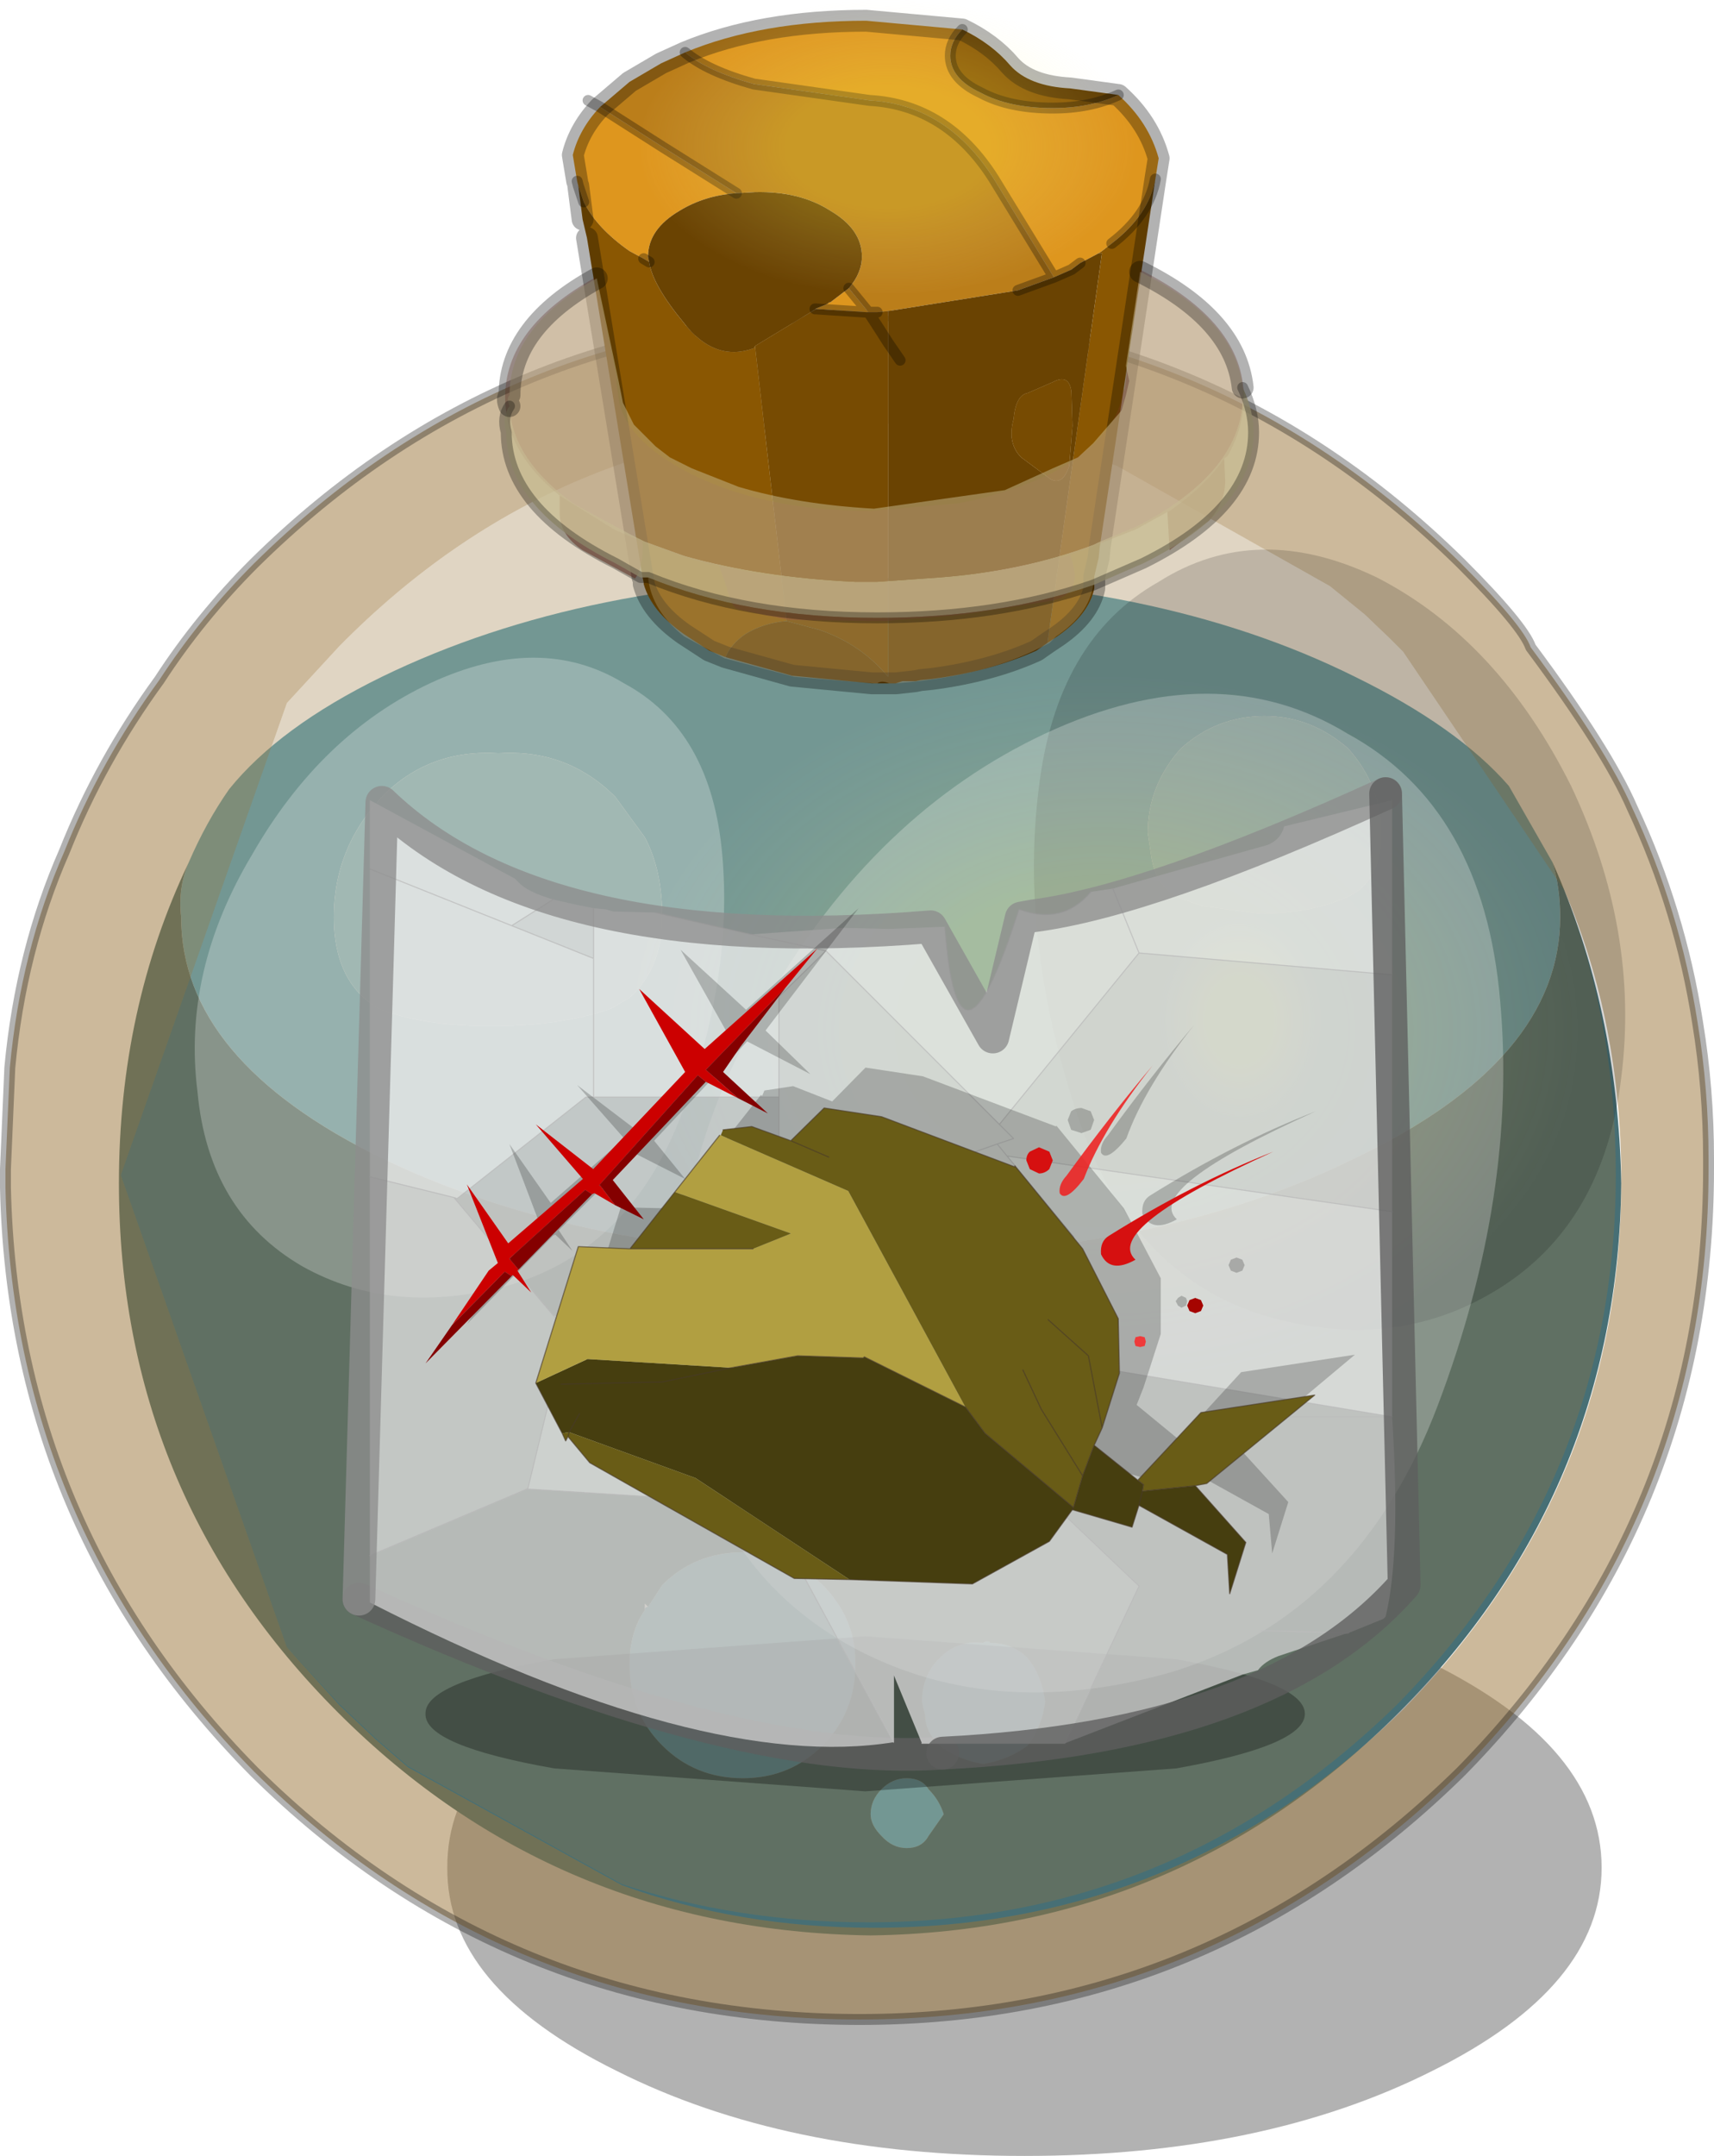
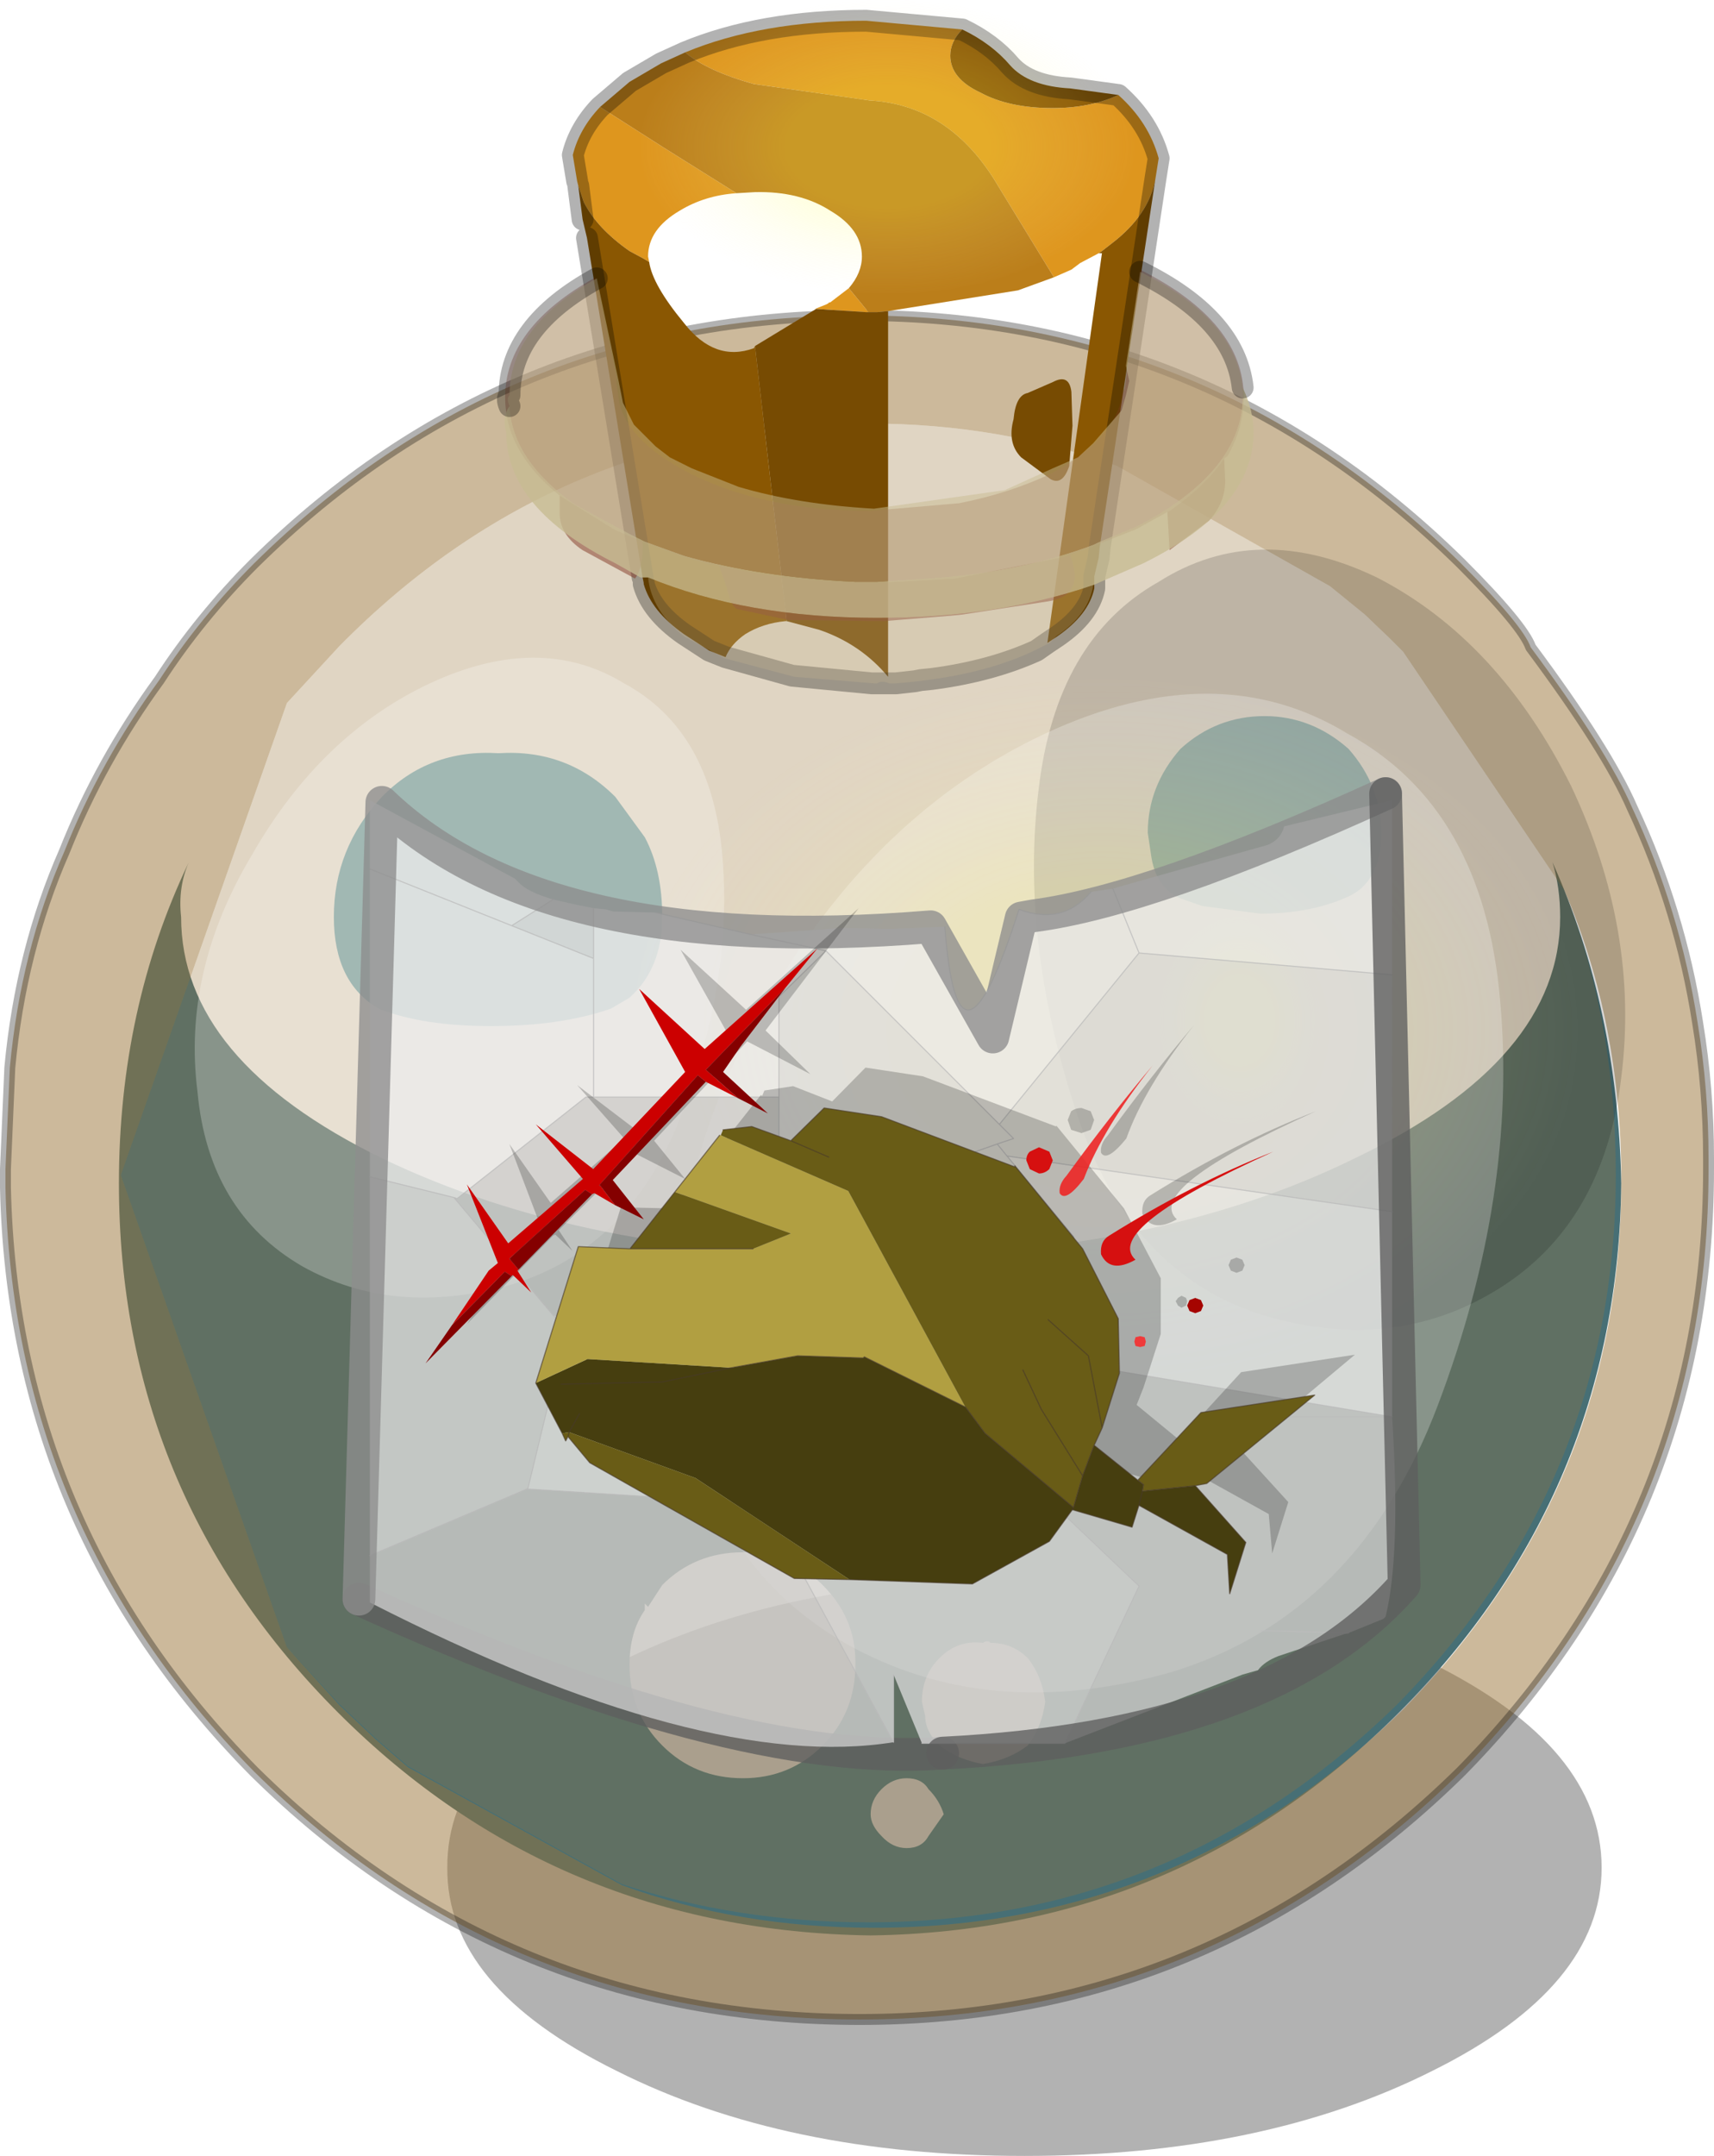
<svg xmlns="http://www.w3.org/2000/svg" xmlns:xlink="http://www.w3.org/1999/xlink" width="78.55px" height="98.75px">
  <g transform="matrix(1, 0, 0, 1, -241.2, -353.6)">
    <use xlink:href="#object-0" width="78.55" height="98.3" transform="matrix(1, 0, 0, 1, 241.2, 354.05)" />
    <use xlink:href="#object-1" width="354" height="177" transform="matrix(0.123, 0, 0, 0.183, 269.95, 384.6)" style="mix-blend-mode: lighten" />
    <use xlink:href="#object-3" width="354" height="177" transform="matrix(0.064, 0, 0, 0.076, 270.55, 353.6)" style="mix-blend-mode: lighten" />
    <use xlink:href="#object-5" width="354" height="177" transform="matrix(0.021, 0, 0, 0.054, 294.3, 395.55)" style="mix-blend-mode: lighten" />
    <use xlink:href="#object-7" width="28.25" height="8.6" transform="matrix(1, 0, 0, 1, 256.9, 426.1)" />
    <use xlink:href="#object-8" width="47" height="43.35" transform="matrix(1, 0, 0, 1, 258.15, 390.25)" />
    <use xlink:href="#object-10" width="49.4" height="45.45" transform="matrix(1, 0, 0, 1, 256.9, 389.2)" />
    <use xlink:href="#object-11" width="40.45" height="31.4" transform="matrix(1.053, 0, 0, 1, 260.7, 395.2)" />
  </g>
  <defs>
    <g transform="matrix(1, 0, 0, 1, -241.2, -354.05)" id="object-0">
      <path fill-rule="evenodd" fill="#000000" fill-opacity="0.302" stroke="none" d="M314.6 439.15Q314.6 444.6 306.85 448.45Q299.1 452.35 288.15 452.35Q277.2 452.35 269.45 448.45Q261.65 444.6 261.7 439.15Q261.65 433.65 269.45 429.8Q277.2 425.9 288.15 425.9Q299.1 425.9 306.85 429.8Q314.6 433.65 314.6 439.15" />
-       <path fill-rule="evenodd" fill="#63a6ba" stroke="none" d="M296.3 395.1L298.95 395.45Q301.15 395.45 302.8 394.75Q304.5 394.1 304.5 391.75Q304.5 389.6 303 387.9Q301.3 386.4 299.15 386.4Q296.95 386.4 295.3 387.9Q293.8 389.6 293.8 391.75L293.95 392.75Q294.15 394.25 295.3 394.75L296.3 395.1M249.85 393.1Q250.65 391.25 251.7 389.75Q254 386.9 258.7 384.6Q268.05 380.05 281.1 380.05Q294.15 380.05 303.3 384.6Q308 386.9 310.35 389.6L312.35 393.1Q312.7 394.25 312.7 395.6Q312.7 402.15 303.3 406.65Q294.15 411.15 281.1 411.15Q268.05 411.15 258.7 406.65Q249.5 402.15 249.5 395.6Q249.35 394.25 249.85 393.1M269.4 390.1Q267.2 387.9 264.05 388.1Q260.85 387.9 258.7 390.1Q256.5 392.45 256.5 395.6Q256.5 398.6 258.55 399.8Q260.55 400.6 263.7 400.6Q266.9 400.6 269.2 399.8L270.05 399.3Q271.55 397.95 271.55 395.6Q271.55 393.45 270.75 391.95L269.4 390.1M270.75 427.35Q270.75 427.2 270.9 427.2L271.55 426.2Q273.05 424.7 275.25 424.7Q277.4 424.7 278.9 426.2Q280.4 427.7 280.4 429.7L280.4 429.85Q280.4 432.05 278.9 433.55Q277.4 435.05 275.25 435.05Q273.05 435.05 271.55 433.55Q270.05 432.05 270.05 429.85Q270.05 428.35 270.75 427.35M282.75 435.05Q283.45 435.05 283.75 435.55Q284.25 436.05 284.45 436.7L283.75 437.7Q283.45 438.25 282.75 438.25Q282.1 438.25 281.6 437.7Q281.1 437.2 281.1 436.7Q281.1 436.05 281.6 435.55Q282.1 435.05 282.75 435.05M289.1 431.55Q288.95 432.7 288.3 433.55Q287.45 434.2 286.25 434.4Q285.1 434.2 284.25 433.55Q283.6 432.9 283.6 432.2L283.45 431.55Q283.45 430.35 284.25 429.55Q285.1 428.7 286.25 428.85Q286.45 428.7 286.6 428.85Q287.6 428.85 288.3 429.55Q288.95 430.35 289.1 431.55" />
      <path fill-rule="evenodd" fill="#79b3c4" stroke="none" d="M296.3 395.1L295.3 394.75Q294.15 394.25 293.95 392.75L293.8 391.75Q293.8 389.6 295.3 387.9Q296.95 386.4 299.15 386.4Q301.3 386.4 303 387.9Q304.5 389.6 304.5 391.75Q304.5 394.1 302.8 394.75Q301.15 395.45 298.95 395.45L296.3 395.1M269.4 390.1L270.75 391.95Q271.55 393.45 271.55 395.6Q271.55 397.95 270.05 399.3L269.2 399.8Q266.9 400.6 263.7 400.6Q260.55 400.6 258.55 399.8Q256.5 398.6 256.5 395.6Q256.5 392.45 258.7 390.1Q260.85 387.9 264.05 388.1Q267.2 387.9 269.4 390.1" />
      <path fill-rule="evenodd" fill="#476f75" stroke="none" d="M312.35 393.1Q315.35 399.8 315.5 407.8Q315.35 422 305.3 432.05Q295.3 442.05 281.1 442.25Q266.7 442.05 256.7 432.05Q246.65 422 246.65 407.8Q246.65 399.8 249.85 393.1Q249.35 394.25 249.5 395.6Q249.5 402.15 258.7 406.65Q268.05 411.15 281.1 411.15Q294.15 411.15 303.3 406.65Q312.7 402.15 312.7 395.6Q312.7 394.25 312.35 393.1M270.75 427.35Q270.05 428.35 270.05 429.85Q270.05 432.05 271.55 433.55Q273.05 435.05 275.25 435.05Q277.4 435.05 278.9 433.55Q280.4 432.05 280.4 429.85L280.4 429.7Q280.4 427.7 278.9 426.2Q277.4 424.7 275.25 424.7Q273.05 424.7 271.55 426.2L270.9 427.2L270.75 427.05L270.75 427.35M282.75 435.05Q282.1 435.05 281.6 435.55Q281.1 436.05 281.1 436.7Q281.1 437.2 281.6 437.7Q282.1 438.25 282.75 438.25Q283.45 438.25 283.75 437.7L284.45 436.7Q284.25 436.05 283.75 435.55Q283.45 435.05 282.75 435.05M289.1 431.55Q288.95 430.35 288.3 429.55Q287.6 428.85 286.6 428.85Q286.45 428.7 286.25 428.85Q285.1 428.7 284.25 429.55Q283.45 430.35 283.45 431.55L283.6 432.2Q283.6 432.9 284.25 433.55Q285.1 434.2 286.25 434.4Q287.45 434.2 288.3 433.55Q288.95 432.7 289.1 431.55" />
      <path fill-rule="evenodd" fill="#997539" fill-opacity="0.502" stroke="none" d="M248.5 384.75Q250.35 381.9 252.85 379.4Q264.35 368.05 280.6 368.05Q296.6 368.05 308.15 379.4Q311 382.25 311.35 383.25Q314.85 387.95 316 390.6Q318.2 395.3 319 400.45Q319.5 403.5 319.5 406.65L319.5 407.15Q319.5 423.2 308.15 434.75Q296.6 446.1 280.6 446.1Q264.35 446.1 252.85 434.75Q241.8 423.55 241.45 408L241.45 407.15L241.65 402.5Q242.15 397.15 244.15 392.6Q245.8 388.45 248.5 384.75M312.9 394.4L305.5 383.45L305.25 383.2L304.9 382.85L303.75 381.75L302.15 380.45L292.4 374.95Q287.05 373 281 373Q266.8 373 256.75 383.2L254.35 385.8L246.75 407.4L246.75 407.45L254.35 429.05L256.75 431.7L258.45 433.3L259.9 434.55L269.7 439.95Q275.05 441.9 281.25 441.9Q295.3 441.9 305.5 431.9Q315.5 421.7 315.5 407.65Q315.5 400.45 312.9 394.4" />
      <path fill-rule="evenodd" fill="#997539" fill-opacity="0.302" stroke="none" d="M254.35 429.05L246.75 407.45L246.75 407.4L254.35 385.8L256.75 383.2Q266.8 373 281 373Q287.05 373 292.4 374.95L302.15 380.45L303.75 381.75L304.9 382.85L305.25 383.2L305.5 383.45L312.9 394.4Q315.25 400.4 315.25 407.4Q315.25 421.45 305.25 431.65Q295.05 441.65 281 441.65Q275 441.65 269.7 439.9L259.9 434.5L258.45 433.25L256.75 431.65L254.35 429.05" />
      <path fill="none" stroke="#000000" stroke-opacity="0.302" stroke-width="0.5" stroke-linecap="round" stroke-linejoin="round" d="M248.5 384.75Q245.8 388.45 244.15 392.6Q242.15 397.15 241.65 402.5L241.45 407.15L241.45 408Q241.8 423.55 252.85 434.75Q264.35 446.1 280.6 446.1Q296.6 446.1 308.15 434.75Q319.5 423.2 319.5 407.15L319.5 406.65Q319.5 403.5 319 400.45Q318.2 395.3 316 390.6Q314.85 387.95 311.35 383.25Q311 382.25 308.15 379.4Q296.6 368.05 280.6 368.05Q264.35 368.05 252.85 379.4Q250.35 381.9 248.5 384.75" />
      <path fill-rule="evenodd" fill="#de961e" stroke="none" d="M285.3 354.95Q284.75 355.5 284.75 356.15Q284.75 357.2 286.15 357.85Q287.45 358.55 289.45 358.55Q291.15 358.55 292.45 357.95Q293.85 359.2 294.3 360.85L294.15 361.8Q293.85 363.45 292.15 364.75L291.7 365.1L291.55 365.2L290.7 365.65L290.3 365.95L289.5 366.3L286.75 361.8Q284.6 358.4 281.05 358.2L275.75 357.45Q273.6 356.85 272.6 356Q276.1 354.55 280.9 354.55L285.3 354.95M268.7 358.5L271.6 360.35L274.95 362.45Q273.5 362.55 272.35 363.25Q270.9 364.1 270.9 365.35L270.95 365.6L270.7 365.45L270.05 365.1Q268.55 364.05 267.95 362.85L267.7 362.1L267.65 361.9L267.45 360.7Q267.75 359.5 268.7 358.5M280.1 366.8L281 367.9L280.9 367.9L278.6 367.75L278.55 367.75L279.05 367.55L279.15 367.5L279.2 367.45L279.25 367.45L280.1 366.8" />
      <path fill-rule="evenodd" fill="#8a5702" stroke="none" d="M292.45 357.95Q291.15 358.55 289.45 358.55Q287.45 358.55 286.15 357.85Q284.75 357.2 284.75 356.15Q284.75 355.5 285.3 354.95Q286.65 355.6 287.5 356.6Q288.35 357.55 290.25 357.65L292.45 357.95M291.55 365.2L291.7 365.1L292.15 364.75Q293.85 363.45 294.15 361.8L291.6 378.65L291.55 379.15L291.35 380L291.35 380.55Q291.1 381.75 289.65 382.75L289.2 383.05L291.7 365.2L291.55 365.2M270.95 365.6Q271.1 366.65 272.55 368.4Q273.95 370.2 275.75 369.55L275.8 369.45L277.25 382.05L277.2 382.05Q276.15 382.15 275.35 382.65Q274.7 383.1 274.45 383.7L273.7 383.4L272.55 382.65Q271.05 381.6 270.7 380.35L270.7 380.3L270.65 380.05L268.1 364.5L267.9 363.65L267.7 362.1L267.95 362.85Q268.55 364.05 270.05 365.1L270.7 365.45L270.95 365.6" />
      <path fill-rule="evenodd" fill="#bb7e1a" stroke="none" d="M272.6 356Q273.6 356.85 275.75 357.45L281.05 358.2Q284.6 358.4 286.75 361.8L289.5 366.3L287.85 366.9L281.9 367.85L281.4 367.9L281 367.9L280.1 366.8Q280.7 366.1 280.7 365.35Q280.7 364.1 279.25 363.25Q277.85 362.35 275.8 362.4L274.95 362.45L271.6 360.35L268.7 358.5L270.05 357.35L271.5 356.5L272.6 356" />
-       <path fill-rule="evenodd" fill="#6a4302" stroke="none" d="M289.5 366.3L290.3 365.95L290.7 365.65L291.55 365.2L291.7 365.2L289.2 383.05L288.7 383.4Q286.6 384.35 283.9 384.7L283.4 384.75L283.15 384.8L282.55 384.8L282.25 384.9L281.9 384.9L281.35 384.9L281.15 384.9L277.5 384.55L274.45 383.7Q274.7 383.1 275.35 382.65Q276.15 382.15 277.2 382.05L277.25 382.05L278.75 382.45Q280.65 383.1 281.9 384.6L281.9 369.3L281.9 367.85L287.85 366.9L289.5 366.3M274.95 362.45L275.8 362.4Q277.85 362.35 279.25 363.25Q280.7 364.1 280.7 365.35Q280.7 366.1 280.1 366.8L279.25 367.45L279.2 367.45L279.15 367.5L279.05 367.55L278.55 367.75L278.6 367.75L275.8 369.45L275.75 369.55Q273.95 370.2 272.55 368.4Q271.1 366.65 270.95 365.6L270.9 365.35Q270.9 364.1 272.35 363.25Q273.5 362.55 274.95 362.45M287.65 372.8Q287.35 373.9 288 374.55L289.35 375.55Q289.9 375.85 290.2 374.95L290.35 373.1L290.3 371.55Q290.2 370.7 289.45 371.1L288.3 371.6Q287.75 371.7 287.65 372.8M282.45 370.1L281.9 369.3L282.45 370.1" />
      <path fill-rule="evenodd" fill="#774b02" stroke="none" d="M281 367.9L281.4 367.9L281.9 367.85L281.9 369.3L281.55 368.75L281 367.9L281.55 368.75L281.9 369.3L281.9 384.6Q280.65 383.1 278.75 382.45L277.25 382.05L275.8 369.45L278.6 367.75L280.9 367.9L281 367.9M287.65 372.8Q287.75 371.7 288.3 371.6L289.45 371.1Q290.2 370.7 290.3 371.55L290.35 373.1L290.2 374.95Q289.9 375.85 289.35 375.55L288 374.55Q287.35 373.9 287.65 372.8" />
-       <path fill="none" stroke="#000000" stroke-opacity="0.302" stroke-width="0.5" stroke-linecap="round" stroke-linejoin="round" d="M292.45 357.95Q291.15 358.55 289.45 358.55Q287.45 358.55 286.15 357.85Q284.75 357.2 284.75 356.15Q284.75 355.5 285.3 354.95M272.6 356Q273.6 356.85 275.75 357.45L281.05 358.2Q284.6 358.4 286.75 361.8L289.5 366.3L290.3 365.95L290.7 365.65M292.15 364.75Q293.85 363.45 294.15 361.8M268.7 358.5L268.15 358.2M268.7 358.5L271.6 360.35L274.95 362.45M280.1 366.8L281 367.9L281.4 367.9M287.85 366.9L289.5 366.3M278.6 367.75L278.55 367.75M270.95 365.6L270.7 365.45M267.95 362.85L267.7 362.1L267.65 361.9M281 367.9L281.55 368.75L281.9 369.3L282.45 370.1M281 367.9L280.9 367.9L278.6 367.75" />
      <path fill="none" stroke="#000000" stroke-opacity="0.302" stroke-width="1" stroke-linecap="round" stroke-linejoin="round" d="M285.3 354.95L280.9 354.55Q276.1 354.55 272.6 356L271.5 356.5L270.05 357.35L268.7 358.5Q267.75 359.5 267.45 360.7L267.65 361.9M294.15 361.8L294.3 360.85Q293.85 359.2 292.45 357.95L290.25 357.65Q288.35 357.55 287.5 356.6Q286.65 355.6 285.3 354.95M267.7 362.1L267.9 363.65M268.1 364.5L270.65 380.05M270.7 380.3L270.7 380.35Q271.05 381.6 272.55 382.65L273.7 383.4L274.45 383.7L277.5 384.55L281.15 384.9L281.35 384.9L281.9 384.9L282.25 384.9L283.15 384.8L283.4 384.75L283.9 384.7Q286.6 384.35 288.7 383.4L289.2 383.05L289.65 382.75Q291.1 381.75 291.35 380.55L291.35 380L291.55 379.15L291.6 378.65L294.15 361.8" />
      <path fill-rule="evenodd" fill="#ffffff" fill-opacity="0.251" stroke="none" d="M250.25 403.6Q249.55 398.1 252.75 392.75Q255.9 387.25 260.9 384.9Q265.95 382.55 269.8 384.9Q273.8 387.05 274.3 392.75Q274.8 398.4 272.45 404.6Q270.1 410.8 264.6 412.45Q259.25 413.95 255.05 411.6Q250.75 409.1 250.25 403.6" />
      <path fill-rule="evenodd" fill="#000000" fill-opacity="0.153" stroke="none" d="M294.3 380.25Q298.8 377.4 304.3 380.05Q309.85 382.9 313.2 389.6Q316.35 396.25 315.5 402.95Q314.7 409.65 309.85 412.65Q305 415.65 298.95 413.8Q292.8 411.8 290.45 404.3Q287.95 396.6 288.8 389.75Q289.6 382.9 294.3 380.25" />
      <path fill-rule="evenodd" fill="#813925" fill-opacity="0.502" stroke="none" d="M297.3 374.6L297.35 375.6Q297.35 376.65 296.6 377.45L294.8 378.8L294.7 377.05L294.8 377Q296.45 375.85 297.3 374.6M290.25 379.05Q290.95 380.9 289.2 381.15L285.3 381.75L284.8 381.8L281.7 382.05L277.35 382L275 381.5Q274.7 381.4 274.5 380.5L274.15 379.5Q277.45 380.3 281.3 380.3L284.95 380.1L290.25 379.05M270.65 378.4Q270.7 379.6 270.3 380.1L267.9 378.8Q266.85 378.1 266.85 377.1L266.85 376.3L269.35 377.85L270.5 378.35L270.65 378.4" />
      <path fill-rule="evenodd" fill="#813a26" fill-opacity="0.302" stroke="none" d="M294.7 377.05L293.25 377.85L290.3 379L290.25 379.05L284.95 380.1L281.3 380.3Q277.45 380.3 274.15 379.5L273.7 379.45Q272.1 379 270.65 378.4L270.5 378.35L269.35 377.85L266.85 376.3Q264.35 374.3 264.35 371.8Q264.35 368.6 268.5 366.3L269.45 370.85L269.45 371.15L269.6 372.15Q270.1 373.9 272.85 375.3Q276.25 377 281.1 377L285.15 376.65Q287.45 376.2 289.35 375.3Q292.35 373.7 292.65 371.6L292.75 371.35L293.45 365.95Q298.2 368.35 298.2 371.8Q298.2 373.2 297.45 374.5L297.3 374.6Q296.45 375.85 294.8 377L294.7 377.05" />
      <path fill-rule="evenodd" fill="#c7bb92" fill-opacity="0.502" stroke="none" d="M268.55 366.35L269.55 371.05L269.75 372.05L270.25 373.05L271.25 374.05L271.9 374.55L272.9 375.05L275.05 375.9Q277.75 376.7 281.25 376.9L287.25 376.05L289.45 375.05L290.6 374.55L291.3 373.9L292.6 372.4L292.8 371.7L292.95 371.05L292.8 370.35L293.45 366.05Q297.8 368.2 298.15 371.35L298.15 371.7Q298.15 375.2 293.3 377.7L292.1 378.2Q291.6 378.4 291.3 378.55Q288.1 379.75 284.25 380.05L281.4 380.25L280.4 380.25Q276.1 380.05 272.55 379.05L270.75 378.4L270.05 378.05L269.4 377.7L267.55 376.7Q264.7 374.7 264.55 372.2Q264.4 371.85 264.55 371.7Q264.55 368.55 268.55 366.35" />
      <path fill-rule="evenodd" fill="#c7bb92" fill-opacity="0.8" stroke="none" d="M298.15 371.35Q298.65 372.4 298.65 373.4Q298.65 376.9 293.6 379.4L291.3 380.4Q286.95 381.9 281.4 381.9Q275.4 381.9 270.9 380.05L270.55 380.05L269.4 379.4Q264.4 376.9 264.4 373.4Q264.2 372.7 264.55 372.2Q264.7 374.7 267.55 376.7L269.4 377.7L270.05 378.05L270.75 378.4L272.55 379.05Q276.1 380.05 280.4 380.25L281.4 380.25L284.25 380.05Q288.1 379.75 291.3 378.55Q291.6 378.4 292.1 378.2L293.3 377.7Q298.15 375.2 298.15 371.7L298.15 371.35" />
      <path fill-rule="evenodd" fill="#c4b58f" fill-opacity="0.302" stroke="none" d="M291.3 380.4Q291.1 381.75 289.6 382.75L289.3 383.05L288.6 383.4Q286.1 384.6 282.25 384.9L281.95 384.9Q281.6 384.75 281.4 384.9L281.25 384.9L277.6 384.6L274.4 383.75L273.75 383.4L272.55 382.75Q271.05 381.55 270.9 380.05Q275.4 381.9 281.4 381.9Q286.95 381.9 291.3 380.4" />
      <path fill="none" stroke="#000000" stroke-opacity="0.302" stroke-width="1" stroke-linecap="round" stroke-linejoin="round" d="M293.45 366.05Q297.8 368.2 298.15 371.35M264.55 372.2Q264.4 371.85 264.55 371.7Q264.55 368.55 268.55 366.35" />
-       <path fill="none" stroke="#000000" stroke-opacity="0.302" stroke-width="0.5" stroke-linecap="round" stroke-linejoin="round" d="M298.15 371.35Q298.65 372.4 298.65 373.4Q298.65 376.9 293.6 379.4L291.3 380.4Q286.95 381.9 281.4 381.9Q275.4 381.9 270.9 380.05L270.55 380.05L269.4 379.4Q264.4 376.9 264.4 373.4Q264.2 372.7 264.55 372.2" />
-       <path fill-rule="evenodd" fill="#000000" fill-opacity="0.302" stroke="none" d="M301 432.1Q301 433.55 295.1 434.6L280.85 435.65L266.6 434.6Q260.65 433.55 260.7 432.1Q260.65 430.65 266.6 429.6L280.85 428.55L295.1 429.6Q301 430.65 301 432.1" />
      <path fill-rule="evenodd" fill="#ffffff" fill-opacity="0.251" stroke="none" d="M272.45 416.4Q271.4 407.8 276.35 399.45Q281.3 390.85 289.1 387.2Q296.95 383.55 302.95 387.2Q309.2 390.6 309.95 399.45Q310.75 408.3 307.1 417.95Q303.45 427.6 294.85 430.2Q286.5 432.55 280 428.9Q273.2 425 272.45 416.4" />
    </g>
    <g transform="matrix(1, 0, 0, 1, 177, 88.5)" id="object-1">
      <use xlink:href="#object-2" width="354" height="177" transform="matrix(1, 0, 0, 1, -177, -88.5)" />
    </g>
    <g transform="matrix(1, 0, 0, 1, 177, 88.5)" id="object-2">
      <path fill-rule="evenodd" fill="url(#gradient-R12e44345d9629b1cfbcbd3a737cf760c)" stroke="none" d="M125.15 -62.6Q177 -36.65 177 0Q177 36.65 125.15 62.55Q73.3 88.5 0 88.5Q-73.3 88.5 -125.15 62.55Q-177 36.65 -177 0Q-177 -36.65 -125.15 -62.6Q-73.3 -88.5 0 -88.5Q73.3 -88.5 125.15 -62.6" />
    </g>
    <radialGradient gradientTransform="matrix(0.219, 0, 0, 0.11, 0, 0)" gradientUnits="userSpaceOnUse" spreadMethod="pad" id="gradient-R12e44345d9629b1cfbcbd3a737cf760c" cx="0" cy="0" r="819.2">
      <stop offset="0.408" stop-color="#ffff50" stop-opacity="0.141" />
      <stop offset="1" stop-color="#fff1ba" stop-opacity="0" />
    </radialGradient>
    <g transform="matrix(1, 0, 0, 1, 177, 88.5)" id="object-3">
      <use xlink:href="#object-4" width="354" height="177" transform="matrix(1, 0, 0, 1, -177, -88.5)" />
    </g>
    <g transform="matrix(1, 0, 0, 1, 177, 88.5)" id="object-4">
      <path fill-rule="evenodd" fill="url(#gradient-R88380833624ddaec911bf9ada2ca6b45)" stroke="none" d="M125.15 -62.6Q177 -36.65 177 0Q177 36.65 125.15 62.55Q73.3 88.5 0 88.5Q-73.3 88.5 -125.15 62.55Q-177 36.65 -177 0Q-177 -36.65 -125.15 -62.6Q-73.3 -88.5 0 -88.5Q73.3 -88.5 125.15 -62.6" />
    </g>
    <radialGradient gradientTransform="matrix(0.219, 0, 0, 0.11, 0, 0)" gradientUnits="userSpaceOnUse" spreadMethod="pad" id="gradient-R88380833624ddaec911bf9ada2ca6b45" cx="0" cy="0" r="819.2">
      <stop offset="0.408" stop-color="#ffff50" stop-opacity="0.208" />
      <stop offset="1" stop-color="#fff1ba" stop-opacity="0" />
    </radialGradient>
    <g transform="matrix(1, 0, 0, 1, 177, 88.5)" id="object-5">
      <use xlink:href="#object-6" width="354" height="177" transform="matrix(1, 0, 0, 1, -177, -88.5)" />
    </g>
    <g transform="matrix(1, 0, 0, 1, 177, 88.5)" id="object-6">
      <path fill-rule="evenodd" fill="url(#gradient-R88380833624ddaec911bf9ada2ca6b45)" stroke="none" d="M125.15 -62.6Q177 -36.65 177 0Q177 36.65 125.15 62.55Q73.3 88.5 0 88.5Q-73.3 88.5 -125.15 62.55Q-177 36.65 -177 0Q-177 -36.65 -125.15 -62.6Q-73.3 -88.5 0 -88.5Q73.3 -88.5 125.15 -62.6" />
    </g>
    <radialGradient gradientTransform="matrix(0.219, 0, 0, 0.11, 0, 0)" gradientUnits="userSpaceOnUse" spreadMethod="pad" id="gradient-R88380833624ddaec911bf9ada2ca6b45" cx="0" cy="0" r="819.2">
      <stop offset="0.408" stop-color="#ffff50" stop-opacity="0.208" />
      <stop offset="1" stop-color="#fff1ba" stop-opacity="0" />
    </radialGradient>
    <g transform="matrix(1, 0, 0, 1, 1.8, -36)" id="object-7">
      <path fill="none" stroke="#5e5e5e" stroke-opacity="0.78" stroke-width="1.5" stroke-linecap="round" stroke-linejoin="round" d="M25.7 43.8Q15.95 44.5 -1.05 36.75" />
    </g>
    <g transform="matrix(1, 0, 0, 1, 0, 0)" id="object-8">
      <use xlink:href="#object-9" width="47" height="43.35" transform="matrix(1, 0, 0, 1, 0, 0)" />
    </g>
    <g transform="matrix(1, 0, 0, 1, 0, 0)" id="object-9">
      <path fill-rule="evenodd" fill="#ebebeb" fill-opacity="0.78" stroke="none" d="M34.05 4.05L38.3 2.85L41.15 2.05Q41.75 1.8 41.9 1.2L46.85 0L46.85 8L35.25 7L34.05 4.05L35.25 7L28.85 14.85L20.9 6.9L18.75 9L18.75 13.6L10.25 13.6L10.25 7.25L10.25 4.95L10.8 5L11.15 5.1L13.1 5.15L17.45 6.15L21.7 5.85L23.75 5.9L26.35 5.8Q26.95 13.8 29.75 5Q31.75 5.75 33.05 4.2L34.05 4.05M46.85 18.85L46.85 28.25L33.05 25.95L33 25.9L32.25 20L29.2 16.3L46.85 18.85M0 17.25L0 3.15L0 0L6.65 3.6L6.8 3.75Q7.2 4.2 8.4 4.55L6.5 5.75L0 3.15L6.5 5.75L10.25 7.25L10.25 13.6L9.9 13.6L4 18.25L3.85 18.2L0 17.25M33 25.9L33.05 25.95L33 26L33 25.9M17.45 6.15L20.9 6.9L17.45 6.15M7.2 31.55L7.25 31.5L9 24.25L8.4 23.6L16.5 25.25L16.6 25.55L18.9 31.75L18.85 31.8L18.4 32.15L18.25 32.25L7.2 31.55" />
      <path fill-rule="evenodd" fill="#dfdfdf" fill-opacity="0.78" stroke="none" d="M35.25 7L46.85 8L46.85 18.85L29.2 16.3L28.75 15.75L29.5 15.5L28.85 14.85L29.5 15.5L28.75 15.75L29.2 16.3L32.25 20L33 25.9L33 26L30 31L18.9 31.75L16.6 25.55L19.5 19L18.75 19.25L18.75 13.6L18.75 9L20.9 6.9L28.85 14.85L35.25 7M0 34.6L0 17.25L3.85 18.2L8.4 23.6L9 24.25L7.25 31.5L7.2 31.55L0 34.6M8.4 4.55L9.5 4.8L10.25 4.95L10.25 7.25L6.5 5.75L8.4 4.55M29.5 30.5L30 31L29.5 30.5M19.5 19L28.75 15.75L19.5 19" />
      <path fill-rule="evenodd" fill="#cecece" fill-opacity="0.78" stroke="none" d="M46.85 28.25Q47.25 34.55 46.55 37.4L46.45 37.5L44.85 38.15L44.65 38.2L41.65 39.2Q41 39.45 40.7 39.85L40 40.05L31.85 43.2L35.25 36L30 31L33 26L33.05 25.95L46.85 28.25L41.1 28.25L46.85 28.25M24 43.15Q15.3 44.55 0 36.75L0 34.6L7.2 31.55L18.25 32.25L18.15 32.35L24 43.15M40.85 38.05L41.3 38.05L44.85 38.15L41.3 38.05L40.85 38.05M10.25 13.6L18.75 13.6L18.75 19.25L19.5 19L16.6 25.55L16.5 25.25L8.4 23.6L3.85 18.2L4 18.25L9.9 13.6L10.25 13.6" />
      <path fill-rule="evenodd" fill="#d9d9d9" fill-opacity="0.78" stroke="none" d="M31.85 43.2L25.3 43.2L24 40.05L24 43.15L18.15 32.35L18.25 32.25L18.4 32.15L18.85 31.8L18.9 31.75L30 31L35.25 36L31.85 43.2" />
      <path fill="none" stroke="#bcbcbc" stroke-opacity="0.78" stroke-width="0.05" stroke-linecap="round" stroke-linejoin="round" d="M34.05 4.05L35.25 7L46.85 8M31.85 43.2L25.3 43.2M24 40.05L24 43.15L18.15 32.35L18.25 32.25L18.4 32.15L18.85 31.8L18.9 31.75L16.6 25.55L19.5 19L18.75 19.25L18.75 13.6L10.25 13.6L10.25 7.25L10.25 4.95M13.1 5.15L17.45 6.15L20.9 6.9L28.85 14.85L29.5 15.5L28.75 15.75L29.2 16.3L46.85 18.85M26.35 5.8Q26.95 13.8 29.75 5Q31.75 5.75 33.05 4.2M46.85 28.25L41.1 28.25M44.85 38.15L41.3 38.05L40.85 38.05M28.85 14.85L35.25 7M29.2 16.3L32.25 20L33 25.9L33.05 25.95L46.85 28.25M18.75 13.6L18.75 9L20.9 6.9M6.5 5.75L8.4 4.55M0 3.15L6.5 5.75L10.25 7.25M7.2 31.55L7.25 31.5L9 24.25L8.4 23.6L3.85 18.2L0 17.25M10.25 13.6L9.9 13.6L4 18.25L3.85 18.2M8.4 23.6L16.5 25.25L16.6 25.55M18.9 31.75L30 31L29.5 30.5M0 34.6L7.2 31.55L18.25 32.25M33 25.9L33 26L30 31L35.25 36L31.85 43.2M28.75 15.75L19.5 19" />
    </g>
    <g transform="matrix(1, 0, 0, 1, 1.8, 0.9)" id="object-10">
      <path fill="none" stroke="#8d8d8d" stroke-opacity="0.78" stroke-width="1.5" stroke-linecap="round" stroke-linejoin="round" d="M-1.05 36.75L0 0.25Q7.45 7.4 25.15 5.95L28 11L29.3 5.55L29.85 5.45Q35.25 4.75 46 -0.15" />
      <path fill="none" stroke="#5e5e5e" stroke-opacity="0.78" stroke-width="1.5" stroke-linecap="round" stroke-linejoin="round" d="M46 -0.15L46.85 36.1Q40.75 43.05 25.7 43.8" />
    </g>
    <g transform="matrix(1, 0, 0, 1, -0.2, -3.25)" id="object-11">
      <path fill-rule="evenodd" fill="#000000" fill-opacity="0.212" stroke="none" d="M29.15 12.55L29.3 12.95L29.15 13.4L28.75 13.55L28.3 13.4L28.15 12.95L28.3 12.55Q28.5 12.4 28.75 12.4L29.15 12.55M14.95 11.6L16.2 11.4L17.9 12.1L19.35 10.55L21.85 10.95L27.65 13.25L27.65 13.2L30.6 17L32.2 20.2L32.2 22.75L31.45 25.2L31.15 26L33 27.6L35.7 24.5L40.65 23.7L36 27.8L35.5 27.85L37.75 30.45L37.05 32.8L36.9 31L33.05 28.75L32.8 29.75L30.15 28.95L29.15 30.35L25.8 32.35L18.05 32.1L9.15 26.8L8.2 25.6L8.1 25.8L6.85 23.2L8.7 16.95L10.9 17L14.8 11.8L14.85 11.85L14.95 11.6M31.4 17.25Q31.35 16.65 31.75 16.4Q35.4 14 38.95 12.55Q31.45 16.1 32.9 17.5Q31.8 18.15 31.4 17.25M7.9 23.2L12.3 23.1L18.2 21.9L21.1 22L21.1 21.95L25.5 24.3L26.35 25.5L30.25 28.85L30.15 28.95L30.25 28.85L26.35 25.5L25.5 24.3L21.1 21.95L21.1 22L18.2 21.9L12.3 23.1L7.9 23.2M28.05 22.5L28.85 24.4L30.6 27.4L30.25 28.85L30.6 27.4L28.85 24.4L28.05 22.5M29.1 20.25L30.85 21.95L31.45 25.2L30.85 21.95L29.1 20.25M35.85 19.6L35.75 19.85L35.5 19.95L35.25 19.85L35.15 19.6L35.25 19.35L35.5 19.25L35.75 19.35L35.85 19.6M32.95 21.45L32.85 21.25L32.95 21.1L33.1 21L33.3 21.1L33.35 21.25L33.3 21.45L33.1 21.55L32.95 21.45M33.65 8.6Q31.5 11.45 30.7 13.8Q29.85 14.9 29.6 14.45Q29.55 14.05 29.9 13.65Q31.8 10.9 33.65 8.6M14.2 9.35L10.15 13.9L11.5 15.65L9.35 14.5L6 18L6.6 18.95L5.85 18.2L5.75 18.25L2 22.3L4.75 18.05L5.15 17.65L3.85 14.05L5.65 16.75L8.85 13.8L6.8 11.35L9.3 13.35L13.3 8.9L11.3 5.15L14.15 7.9L19.05 3.25L15 8.85L16.95 10.85L14.2 9.35M19.6 12.8L17.9 12.1L19.6 12.8M8.75 24.55L8.2 25.6L8.75 24.55M16.3 17.05L10.9 17L16.3 17.05M33.05 28.75L33.2 28.1L35.5 27.85L33.2 28.1L33.05 28.75M33.2 28.1L33.25 27.85L33 27.6L33.25 27.85L33.2 28.1M30.6 27.4L31.15 26L30.6 27.4" />
      <path fill="none" stroke="#010101" stroke-opacity="0" stroke-width="0.05" stroke-linecap="round" stroke-linejoin="round" d="M14.95 11.6L16.2 11.4L17.9 12.1L19.35 10.55L21.85 10.95L27.65 13.25L27.65 13.2L30.6 17L32.2 20.2L32.2 22.75L31.45 25.2L31.15 26L33 27.6L35.7 24.5L40.65 23.7L36 27.8L35.5 27.85L37.75 30.45L37.05 32.8L36.9 31L33.05 28.75L32.8 29.75L30.15 28.95L29.15 30.35L25.8 32.35L18.05 32.1L9.15 26.8L8.2 25.6L8.1 25.8L6.85 23.2L8.7 16.95L10.9 17L14.8 11.8M30.15 28.95L30.25 28.85L26.35 25.5L25.5 24.3L21.1 21.95L21.1 22L18.2 21.9L12.3 23.1L7.9 23.2M30.25 28.85L30.6 27.4L28.85 24.4L28.05 22.5M31.45 25.2L30.85 21.95L29.1 20.25M17.9 12.1L19.6 12.8M8.2 25.6L8.75 24.55M10.9 17L16.3 17.05M35.5 27.85L33.2 28.1L33.05 28.75M33 27.6L33.25 27.85L33.2 28.1M31.15 26L30.6 27.4" />
      <path fill-rule="evenodd" fill="#d61010" stroke="none" d="M26.9 14.2L27.35 14.4L27.5 14.8L27.35 15.2Q27.15 15.4 26.9 15.4L26.5 15.2L26.35 14.8Q26.35 14.55 26.5 14.4L26.9 14.2M29.6 19.1Q29.55 18.5 29.95 18.25Q33.6 15.85 37.1 14.4Q29.65 17.95 31.1 19.35Q30 20 29.6 19.1" />
      <path fill-rule="evenodd" fill="#ee2222" fill-opacity="0.882" stroke="none" d="M27.8 16.3Q27.75 15.9 28.1 15.5Q30 12.75 31.85 10.45Q29.7 13.3 28.85 15.65Q28.05 16.75 27.8 16.3" />
      <path fill-rule="evenodd" fill="#a50400" stroke="none" d="M33.7 21.1L33.95 21.2L34.05 21.45L33.95 21.7L33.7 21.8L33.45 21.7L33.35 21.45L33.45 21.2L33.7 21.1" />
      <path fill-rule="evenodd" fill="#ef3a3a" stroke="none" d="M31.3 22.85L31.5 22.9L31.55 23.1L31.5 23.3L31.3 23.35L31.1 23.3L31.05 23.1L31.1 22.9L31.3 22.85" />
      <path fill-rule="evenodd" fill="#463e0f" stroke="none" d="M5 25L7.25 23.9L13.5 24.3L16.4 23.75L19.25 23.85L19.3 23.8L23.7 26.1L24.55 27.3L28.4 30.7L28.35 30.8L30.95 31.6L31.25 30.6L35.1 32.85L35.2 34.65L35.9 32.3L33.7 29.7L31.4 29.95L31.25 30.6L31.4 29.95L31.45 29.65L31.2 29.45L29.3 27.85L28.8 29.25L28.4 30.7L28.35 30.8L27.35 32.25L24 34.2L18.65 34L11.95 29.35L6.45 27.25L6.15 27.3L5 25M6.9 26.4L6.45 27.25L6.9 26.4M6.1 25.05L10.5 24.95L13.5 24.3L10.5 24.95L6.1 25.05" />
      <path fill-rule="evenodd" fill="#b19f41" stroke="none" d="M13.5 24.3L7.25 23.9L5 25L6.85 18.75L9.1 18.85L14.45 18.85L16.1 18.15L11.05 16.25L13 13.65L13.05 13.65L18.6 16.2L23.7 26.1L19.3 23.8L19.25 23.85L16.4 23.75L13.5 24.3" />
      <path fill-rule="evenodd" fill="#695c16" stroke="none" d="M6.15 27.3L6.45 27.25L6.4 27.45L6.45 27.25L11.95 29.35L18.65 34L16.25 33.95L7.35 28.65L6.4 27.45L6.3 27.65L6.15 27.3M14.45 18.85L9.1 18.85L11.05 16.25L16.1 18.15L14.45 18.85M13.05 13.65L13.15 13.4L14.4 13.25L16.1 13.9L17.55 12.4L20.05 12.8L25.85 15.1L25.85 15.05L28.8 18.85L30.35 22.05L30.4 24.55L29.65 27.05L29.3 27.85L28.8 29.25L28.4 30.7L24.55 27.3L23.7 26.1L18.6 16.2L13.05 13.65M31.2 29.45L33.95 26.35L38.9 25.55L34.2 29.6L33.7 29.7L31.4 29.95L31.45 29.65L31.2 29.45M17.75 14.65L16.1 13.9L17.75 14.65M26.2 24.4L27 26.2L28.8 29.25L27 26.2L26.2 24.4M27.3 22.1L29.05 23.75L29.65 27.05L29.05 23.75L27.3 22.1" />
      <path fill="none" stroke="#47392b" stroke-opacity="0.624" stroke-width="0.05" stroke-linecap="round" stroke-linejoin="round" d="M5 25L6.15 27.3L6.3 27.65L6.4 27.45L6.45 27.25L6.9 26.4M6.4 27.45L7.35 28.65L16.25 33.95L18.65 34L24 34.2L27.35 32.25L28.35 30.8L30.95 31.6L31.25 30.6L35.1 32.85L35.2 34.65L35.9 32.3L33.7 29.7L34.2 29.6L38.9 25.55L33.95 26.35L31.2 29.45L29.3 27.85L29.65 27.05L30.4 24.55L30.35 22.05L28.8 18.85L25.85 15.05L25.85 15.1L20.05 12.8L17.55 12.4L16.1 13.9L14.4 13.25L13.15 13.4M9.1 18.85L14.45 18.85M11.05 16.25L9.1 18.85L6.85 18.75L5 25M11.05 16.25L13 13.65M16.1 13.9L17.75 14.65M23.7 26.1L19.3 23.8L19.25 23.85L16.4 23.75L13.5 24.3L10.5 24.95L6.1 25.05M28.35 30.8L28.4 30.7L24.55 27.3L23.7 26.1M28.4 30.7L28.8 29.25L27 26.2L26.2 24.4M31.4 29.95L31.25 30.6M29.65 27.05L29.05 23.75L27.3 22.1M31.2 29.45L31.45 29.65L31.4 29.95L33.7 29.7M29.3 27.85L28.8 29.25" />
      <path fill-rule="evenodd" fill="#cc0000" stroke="none" d="M1.35 22.35L2.95 19.85L3.35 19.5L2 15.9L3.8 18.6L7.05 15.65L5 13.15L7.5 15.2L11.5 10.75L9.5 6.95L12.35 9.7L17.25 5.1L15.9 6.85L12.4 10.65L13.8 11.95L12.4 11.2L12.05 10.9L7.75 15.95L7.8 15.95L8.45 16.85L7.55 16.3L7.45 16.35L7.15 16.15L3.85 19.3L4.25 19.8L4.2 19.85L4.8 20.85L4 20.05L3.95 20.1L3.65 19.9L1.35 22.35" />
      <path fill-rule="evenodd" fill="#840000" stroke="none" d="M15.9 6.85L13.9 9.6L13.15 10.75L15.1 12.65L13.8 11.95L12.4 10.65L15.9 6.85M12.4 11.2L8.35 15.7L9.7 17.5L8.45 16.85L7.8 15.95L7.75 15.95L12.05 10.9L12.4 11.2M7.45 16.35L4.25 19.8L3.85 19.3L7.15 16.15L7.45 16.35M3.95 20.1L0.2 24.1L1.35 22.35L3.65 19.9L3.95 20.1" />
    </g>
  </defs>
</svg>